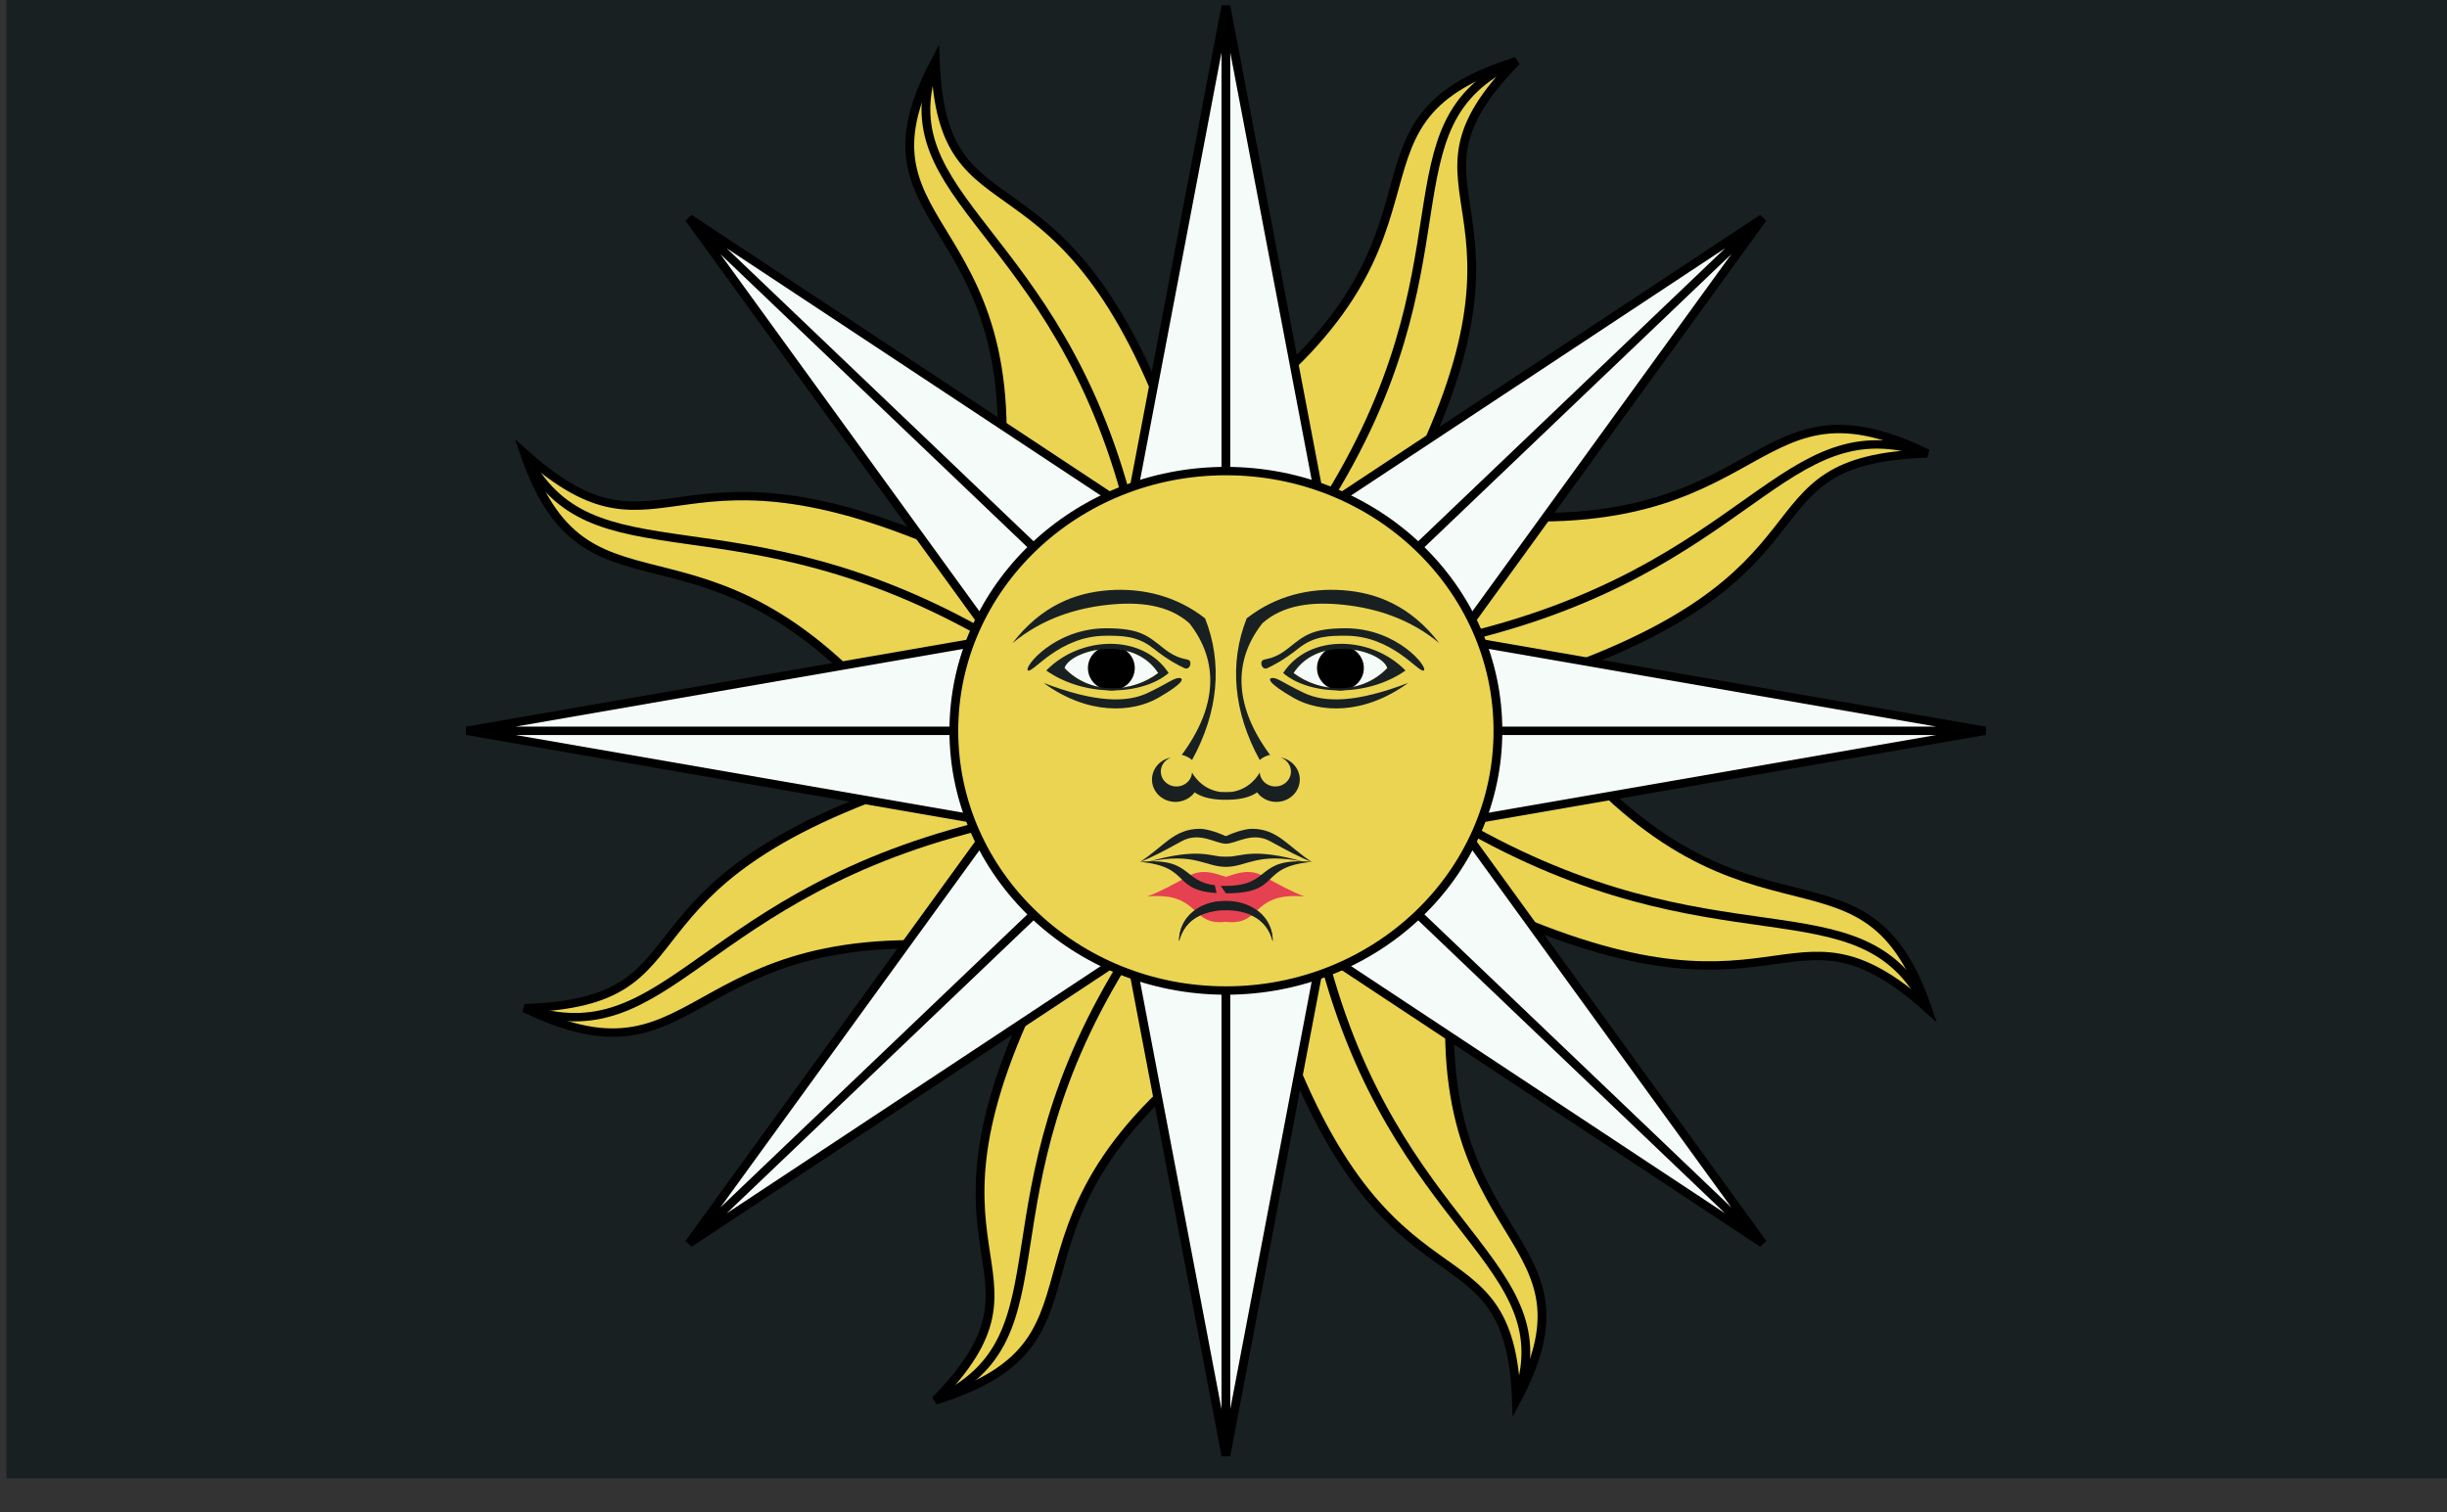
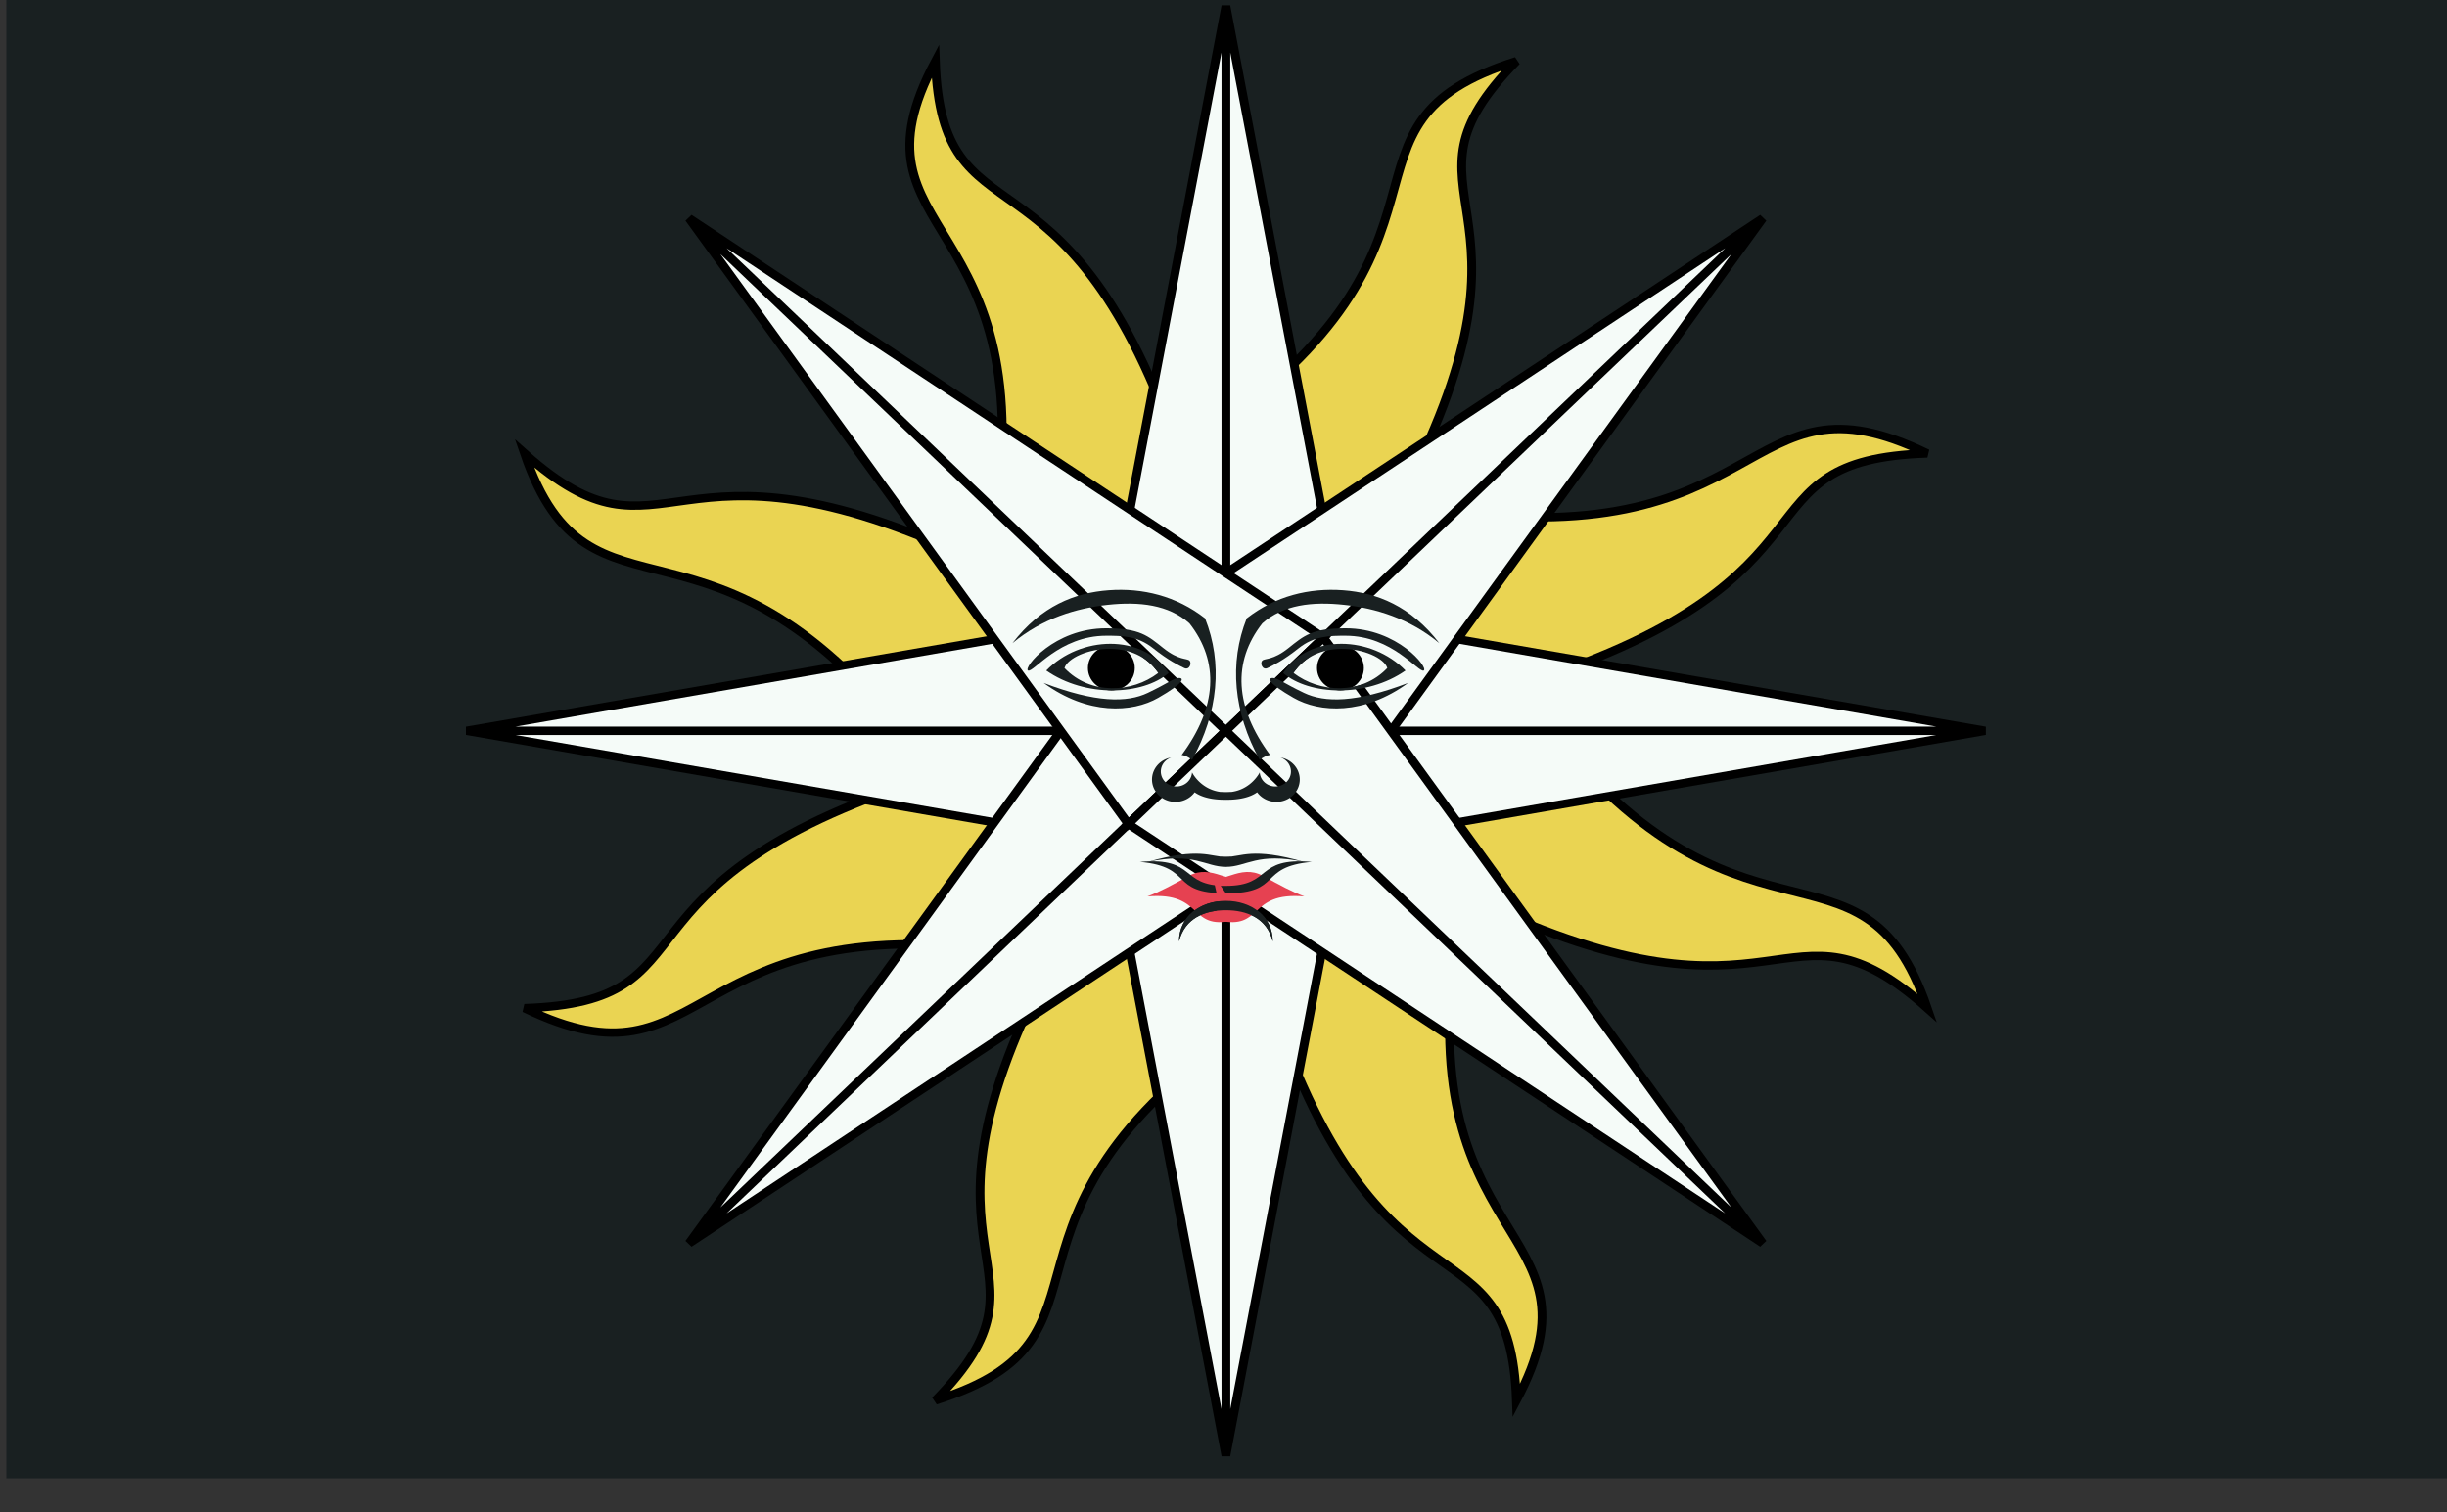
<svg xmlns="http://www.w3.org/2000/svg" xmlns:ns1="http://www.inkscape.org/namespaces/inkscape" xmlns:ns2="http://sodipodi.sourceforge.net/DTD/sodipodi-0.dtd" xmlns:xlink="http://www.w3.org/1999/xlink" width="273.987mm" height="169.333mm" viewBox="0 0 273.987 169.333" version="1.1" id="svg20741" ns1:version="0.92.3 (2405546, 2018-03-11)" ns2:docname="flag_Nilfgaard.svg">
  <rect x="0" y="0" width="273.987" height="169.333" fill="#333333" stroke="none" />
  <defs id="defs20735" />
  <ns2:namedview id="base" pagecolor="#ffffff" bordercolor="#666666" borderopacity="1.0" ns1:pageopacity="0.0" ns1:pageshadow="2" ns1:zoom="0.35" ns1:cx="1169.1994" ns1:cy="339.99999" ns1:document-units="mm" ns1:current-layer="layer1" showgrid="false" fit-margin-top="0" fit-margin-left="0" fit-margin-right="0" fit-margin-bottom="0" ns1:window-width="1920" ns1:window-height="1017" ns1:window-x="-4" ns1:window-y="-4" ns1:window-maximized="1" />
  <g ns1:label="Layer 1" ns1:groupmode="layer" id="layer1" transform="translate(380.41,-69.458)">
    <g transform="matrix(0.282,0,0,0.282,526.812,-4562.516)" id="g20635">
      <rect y="16412.508" x="-3214.566" height="600" width="970.82" id="rect9459-9-7-6-7" style="fill:#192021;fill-opacity:1;fill-rule:nonzero;stroke:none;stroke-width:1" />
      <g style="opacity:1" id="g16086-6" transform="matrix(1.86,0,0,1.776,3377.761,-9854.822)">
        <g style="fill:#fcd116;stroke:#000000;stroke-width:0.382;stroke-miterlimit:4;stroke-dasharray:none" id="4wavyrays-0" transform="matrix(4.911,0,0,4.911,-3283.935,14960.853)">
          <g style="stroke-width:0.382;stroke-miterlimit:4;stroke-dasharray:none" id="2wavyrays-6">
            <g style="stroke-width:0.382;stroke-miterlimit:4;stroke-dasharray:none" transform="rotate(22.5)" id="wavyray-1">
              <path d="M 0,0 6,12 C -2,25 7,27 0,33 3,25 -4,28 -3,13" id="path3431-9" ns1:connector-curvature="0" style="fill:#ead452;fill-opacity:1;stroke-width:0.382;stroke-miterlimit:4;stroke-dasharray:none" />
-               <path d="M 0,11 C -2,24 4.5,28 0,33" id="path3433-8" ns1:connector-curvature="0" style="fill:none;stroke-width:0.382;stroke-miterlimit:4;stroke-dasharray:none" />
            </g>
            <use style="stroke-width:0.382;stroke-miterlimit:4;stroke-dasharray:none" x="0" y="0" width="1" height="1" transform="scale(-1)" xlink:href="#wavyray-1" id="use3435-6" />
          </g>
          <use style="stroke-width:0.382;stroke-miterlimit:4;stroke-dasharray:none" x="0" y="0" width="1" height="1" transform="rotate(90)" xlink:href="#2wavyrays-6" id="use3437-4" />
        </g>
        <use style="fill:#fcd116;stroke:#000000;stroke-width:2.58;stroke-miterlimit:4;stroke-dasharray:none" x="0" y="0" width="1" height="1" transform="rotate(45,-3283.935,14960.853)" xlink:href="#4wavyrays-0" id="use3439-0" />
        <g style="fill:#fcd116;stroke:#000000;stroke-width:0.382;stroke-miterlimit:4;stroke-dasharray:none" id="4straightrays-4" transform="matrix(4.911,0,0,4.911,-3283.935,14960.853)">
          <g style="stroke-width:0.382;stroke-miterlimit:4;stroke-dasharray:none" id="2straightrays-1">
            <path d="M 0,0 H 6 L 0,33 -6,0 h 6 v 33" id="straightray-8" ns1:connector-curvature="0" style="fill:#f5fbf8;fill-opacity:1;stroke-width:0.382;stroke-miterlimit:4;stroke-dasharray:none" />
            <use style="stroke-width:0.382;stroke-miterlimit:4;stroke-dasharray:none" x="0" y="0" width="1" height="1" transform="scale(-1)" xlink:href="#straightray-8" id="use3444-6" />
          </g>
          <use style="stroke-width:0.382;stroke-miterlimit:4;stroke-dasharray:none" x="0" y="0" width="1" height="1" transform="rotate(90)" xlink:href="#2straightrays-1" id="use3446-5" />
        </g>
        <use style="fill:#fcd116;stroke:#000000;stroke-width:2.58;stroke-miterlimit:4;stroke-dasharray:none" x="0" y="0" width="1" height="1" transform="rotate(45,-3283.935,14960.853)" xlink:href="#4straightrays-4" id="use3448-6" />
-         <circle style="fill:#ead452;fill-opacity:1;stroke:#000000;stroke-width:1.875;stroke-miterlimit:4;stroke-dasharray:none" r="58.074" cx="-3283.935" cy="14960.853" id="circle3450-9" />
        <g id="g16054-2">
          <use height="100%" width="100%" transform="matrix(-1,0,0,1,-6567.871,0)" id="use16038-6" xlink:href="#g16036-6" y="0" x="0" />
          <g id="g16036-6">
            <path style="opacity:1;fill:#e64151;fill-opacity:1;stroke:none;stroke-width:2.136;stroke-miterlimit:4;stroke-dasharray:none" d="m -3176.225,15465.525 c -2.558,0.106 -4.749,1.506 -6.379,1.506 h -1.185 l 1.185,5.52 -0.927,4.315 0.927,0.219 c 10.383,2.454 6.521,-6.906 19.561,-5.72 -2.963,-1.186 -5.335,-2.556 -9.484,-4.927 -1.297,-0.741 -2.535,-0.96 -3.697,-0.913 z" transform="matrix(0.938,0,0,0.938,-300.244,485.757)" id="path15982-0" ns1:connector-curvature="0" ns2:nodetypes="cccccsccc" />
            <path ns1:connector-curvature="0" style="fill:#f5fbf8;fill-opacity:1;stroke:none;stroke-width:2.003;stroke-miterlimit:4;stroke-dasharray:none" d="m -3259.403,14942.531 c 4.801,-0.08 9.294,2.1 9.919,4.288 -5.557,6.113 -14.447,5.557 -20.004,1.111 2.431,-3.89 6.351,-5.332 10.085,-5.399 z" id="upeyecontour-3-1" ns2:nodetypes="cccc" />
            <path ns1:connector-curvature="0" id="eyebrow_nose-3" d="m -3238.37,14941.263 c -6.39,-5.557 -13.614,-7.814 -20.352,-8.578 -6.738,-0.764 -12.989,-0.03 -17.434,4.133 -6.453,8.627 -5.878,18.786 1.667,29.451 -0.556,0 -1.667,0.555 -2.223,1.111 -5.604,-10.672 -6.568,-21.662 -2.778,-31.674 6.112,-5.001 13.336,-6.841 20.56,-6.286 7.224,0.556 14.447,3.508 20.56,11.843" style="fill:#192021;fill-opacity:1;stroke:none;stroke-width:2.003;stroke-miterlimit:4;stroke-dasharray:none" ns2:nodetypes="csccccsc" />
            <path ns1:connector-curvature="0" id="uppalpebra-8" d="m -3258.374,14937.929 c -7.224,0 -8.891,1.667 -12.225,4.445 -3.334,2.779 -5.001,2.223 -5.557,2.779 -0.556,0.555 0,2.222 1.111,1.667 1.111,-0.556 3.334,-1.667 6.668,-4.446 3.334,-2.778 6.668,-2.778 10.002,-2.778 10.002,0 15.559,8.335 16.67,7.779 1.111,-0.555 -5.557,-9.446 -16.67,-9.446" style="fill:#192021;fill-opacity:1;stroke:none;stroke-width:2.003;stroke-miterlimit:4;stroke-dasharray:none" ns2:nodetypes="cssssssc" />
            <circle id="pupil-6" cx="-3259.486" cy="14946.819" r="5.001" style="fill:#000000;stroke:none;stroke-width:2.003;stroke-miterlimit:4;stroke-dasharray:none" />
            <path style="fill:#192021;fill-opacity:1;stroke:none;stroke-width:2.003;stroke-miterlimit:4;stroke-dasharray:none" d="m -3259.276,14941.402 c -4.932,0 -9.656,2.083 -12.435,6.528 5.557,5.001 17.783,5.558 26.118,-0.554 -3.612,-3.89 -8.752,-5.974 -13.683,-5.974 z m -0.126,1.129 c 4.801,-0.09 9.294,2.1 9.919,4.288 -5.557,6.112 -14.447,5.556 -20.004,1.111 2.431,-3.89 6.351,-5.332 10.085,-5.399 z" id="upeyecontour-34" ns1:connector-curvature="0" />
            <path ns1:connector-curvature="0" id="lowpalpebra-8" d="m -3245.038,14950.154 c -9.447,7.224 -18.893,6.668 -24.45,3.334 -5.557,-3.334 -5.557,-4.445 -4.445,-4.445 1.111,0 2.223,1.111 6.668,3.334 4.445,2.222 11.114,2.222 22.227,-2.223" style="fill:#192021;fill-opacity:1;stroke:none;stroke-width:2.003;stroke-miterlimit:4;stroke-dasharray:none" />
            <path ns1:connector-curvature="0" id="nose-4" d="m -3272.266,14966.824 a 3.334,3.334 0 1 1 -4.445,3.334 c -0.556,1.112 -2.778,4.446 -7.224,4.446 h -1.111 l 1.111,1.667 c 1.111,0 4.445,0 6.668,-1.667 a 5.001,5.001 0 1 0 5.001,-7.78" style="fill:#192021;fill-opacity:1;stroke:none;stroke-width:2.003;stroke-miterlimit:4;stroke-dasharray:none" />
-             <path ns2:nodetypes="csccccc" ns1:connector-curvature="0" id="uplip-3" d="m -3265.598,14990.163 c -5.001,-3.334 -7.224,-7.398 -12.78,-7.398 -1.111,0 -3.334,0.556 -5.557,1.668 h -1.111 l 1.111,1.667 c 2.223,0 5.557,-2.779 9.447,-0.556 3.89,2.223 6.112,3.507 8.891,4.619" style="fill:#192021;fill-opacity:1;stroke:none;stroke-width:2.003;stroke-miterlimit:4;stroke-dasharray:none" />
            <path ns1:connector-curvature="0" id="midlip-6" d="m -3267.265,14990.163 c -11.114,-3.334 -13.336,-1.112 -16.67,-1.112 h -1.111 l 1.111,2.223 c 4.445,0 6.668,-3.334 16.67,-1.111" style="fill:#192021;fill-opacity:1;stroke:none;stroke-width:2.003;stroke-miterlimit:4;stroke-dasharray:none" />
            <path ns2:nodetypes="csccc" ns1:connector-curvature="0" id="path39-4" d="m -3265.598,14990.163 c -12.225,-1.112 -8.335,5.362 -18.337,5.362 h -1.111 l 1.111,1.667 c 12.225,0 6.668,-5.918 18.337,-7.029" style="fill:#192021;fill-opacity:1;stroke:none;stroke-width:2.003;stroke-miterlimit:4;stroke-dasharray:none" />
            <path ns2:nodetypes="cscsc" ns1:connector-curvature="0" id="chin-9" d="m -3273.933,15007.944 c 0,-5.524 -4.478,-9.065 -10.002,-9.065 -5.524,0 -10.002,3.541 -10.002,9.065 1.251,-5.271 5.627,-6.969 10.002,-6.969 4.376,0 8.751,1.698 10.002,6.969" style="fill:#192021;fill-opacity:1;stroke:none;stroke-width:2.003;stroke-miterlimit:4;stroke-dasharray:none" />
          </g>
        </g>
      </g>
    </g>
  </g>
</svg>